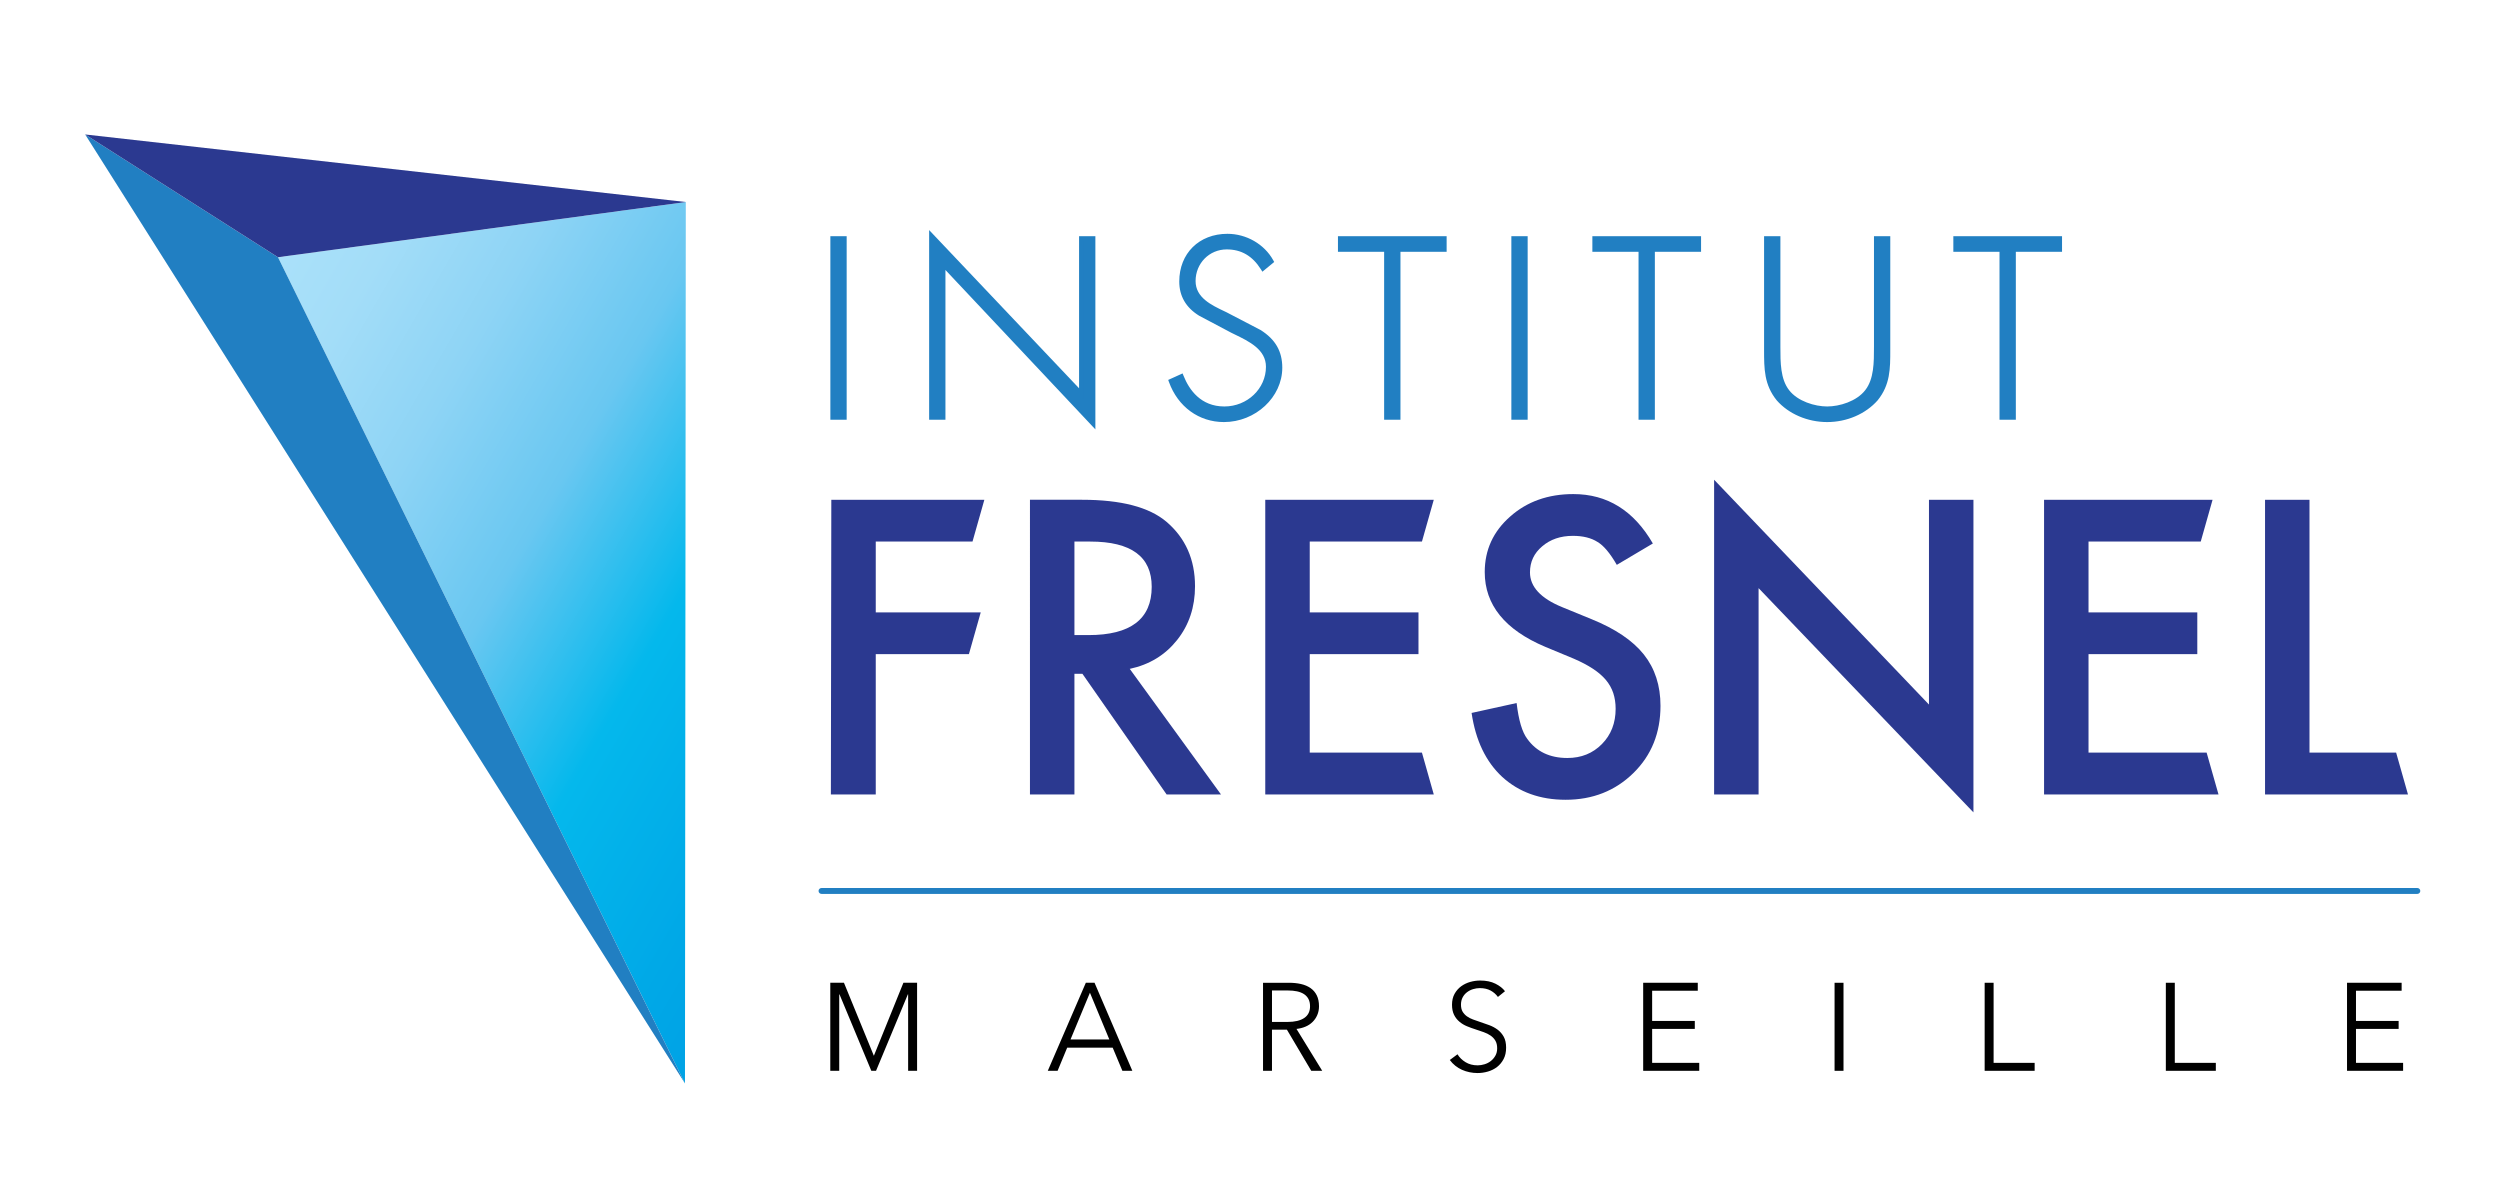
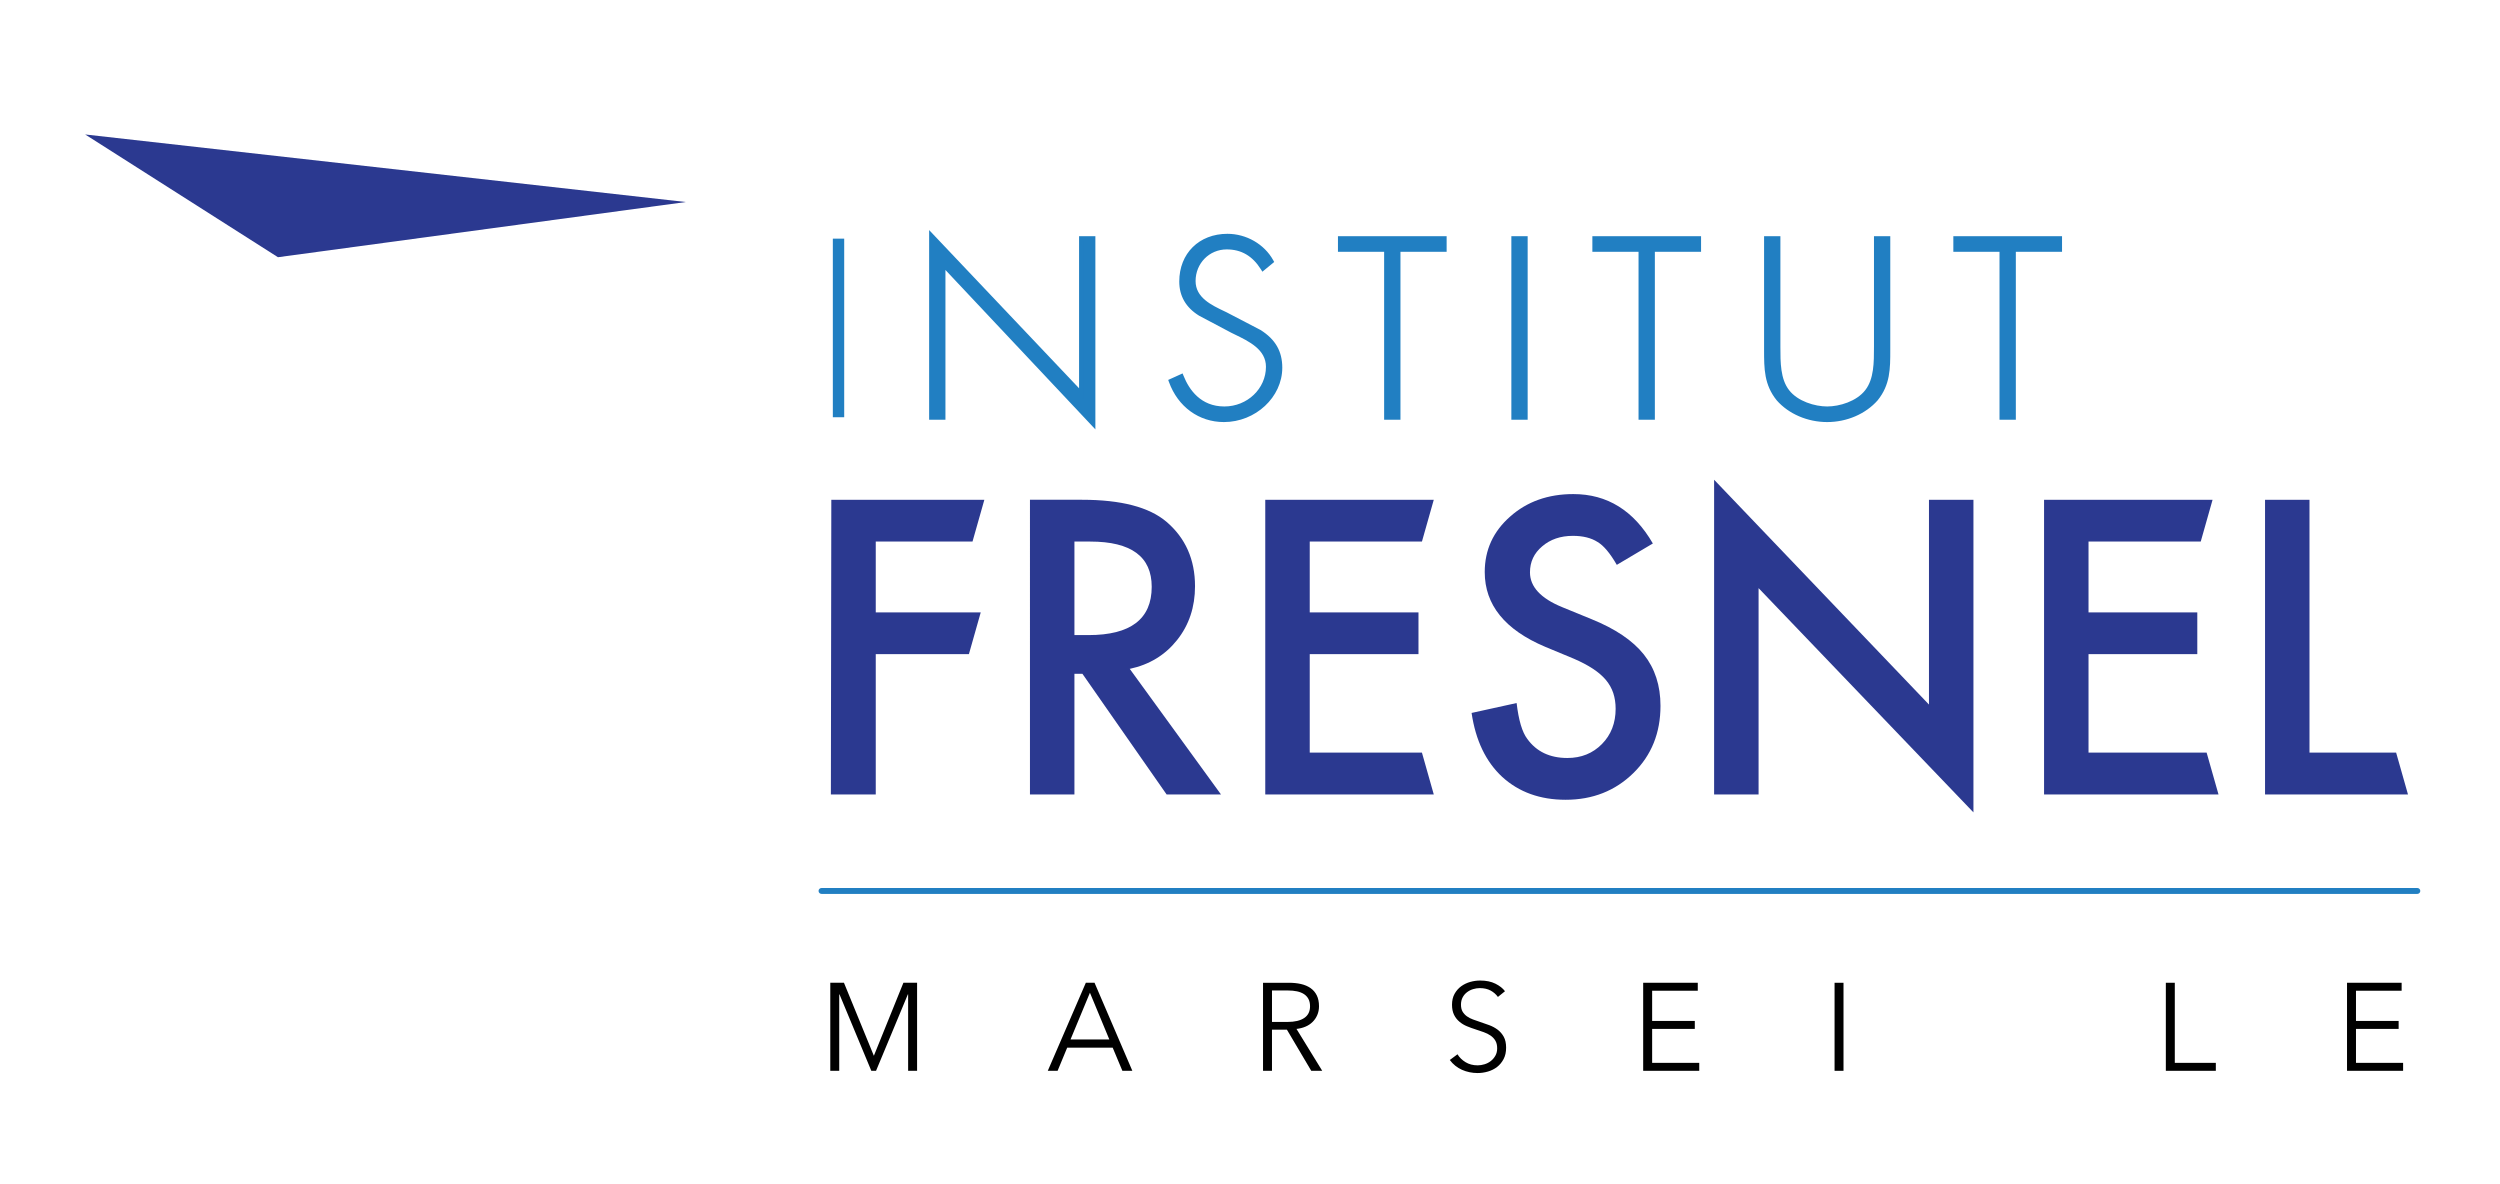
<svg xmlns="http://www.w3.org/2000/svg" xmlns:xlink="http://www.w3.org/1999/xlink" version="1.1" id="Layer_1" x="0px" y="0px" width="247px" height="117px" viewBox="0 0 247 117" enable-background="new 0 0 247 117" xml:space="preserve">
  <polygon fill="#2B3990" points="96.084,53.506 86.525,53.506 86.525,60.503 96.897,60.503 95.727,64.631 86.525,64.631   86.525,78.491 82.091,78.491 82.134,49.378 97.254,49.378 " />
  <path fill="#2B3990" d="M111.619,66.084l9.014,12.408h-5.372l-8.316-11.918h-0.791v11.918h-4.394V49.377h5.147  c3.847,0,6.625,0.723,8.334,2.17c1.885,1.608,2.827,3.732,2.827,6.372c0,2.06-0.59,3.833-1.772,5.317  C115.116,64.72,113.557,65.67,111.619,66.084 M106.154,62.747h1.395c4.16,0,6.24-1.589,6.24-4.77c0-2.98-2.024-4.47-6.071-4.47  h-1.564V62.747z" />
  <polygon fill="#2B3990" points="140.488,53.506 129.402,53.506 129.402,60.503 140.146,60.503 140.146,64.631 129.402,64.631   129.402,74.36 140.488,74.36 141.657,78.491 125.008,78.491 125.008,49.378 141.657,49.378 " />
  <path fill="#2B3990" d="M163.302,53.696l-3.562,2.112c-0.667-1.156-1.303-1.91-1.905-2.263c-0.628-0.402-1.441-0.603-2.432-0.603  c-1.221,0-2.231,0.346-3.037,1.038c-0.805,0.679-1.205,1.534-1.205,2.567c0,1.42,1.055,2.566,3.167,3.433l2.904,1.189  c2.361,0.955,4.09,2.121,5.182,3.499c1.094,1.378,1.642,3.068,1.642,5.068c0,2.678-0.893,4.892-2.677,6.641  c-1.796,1.761-4.029,2.641-6.694,2.641c-2.524,0-4.612-0.752-6.26-2.253c-1.622-1.502-2.633-3.61-3.033-6.326l4.449-0.979  c0.2,1.71,0.553,2.89,1.055,3.545c0.906,1.257,2.225,1.885,3.961,1.885c1.37,0,2.508-0.458,3.412-1.376  c0.904-0.916,1.355-2.078,1.355-3.485c0-0.564-0.079-1.084-0.234-1.554c-0.157-0.471-0.402-0.903-0.733-1.301  c-0.335-0.394-0.768-0.765-1.292-1.11c-0.53-0.347-1.159-0.676-1.888-0.99l-2.81-1.168c-3.982-1.682-5.976-4.145-5.976-7.384  c0-2.187,0.838-4.014,2.51-5.484c1.669-1.483,3.749-2.222,6.239-2.222C158.795,48.813,161.416,50.441,163.302,53.696" />
  <polygon fill="#2B3990" points="169.354,78.491 169.354,47.398 190.582,69.61 190.582,49.378 194.976,49.378 194.976,80.264   173.748,58.108 173.748,78.491 " />
  <polygon fill="#2B3990" points="217.433,53.506 206.346,53.506 206.346,60.503 217.093,60.503 217.093,64.631 206.346,64.631   206.346,74.36 218.015,74.36 219.188,78.491 201.953,78.491 201.953,49.378 218.602,49.378 " />
  <polygon fill="#2B3990" points="228.178,49.378 228.178,74.359 236.737,74.359 237.909,78.491 223.786,78.491 223.786,49.378 " />
  <path fill="#217FC2" d="M238.833,88.318H81.168c-0.163,0-0.295-0.131-0.295-0.292c0-0.162,0.132-0.291,0.295-0.291h157.665  c0.161,0,0.292,0.129,0.292,0.291C239.125,88.188,238.994,88.318,238.833,88.318" />
  <polygon points="86.331,104.297 86.344,104.297 89.256,97.097 90.608,97.097 90.608,105.796 89.723,105.796 89.723,98.24   89.698,98.24 86.553,105.796 86.086,105.796 82.941,98.24 82.916,98.24 82.916,105.796 82.032,105.796 82.032,97.097 83.383,97.097   " />
  <path d="M104.491,105.796h-0.97l3.759-8.699h0.86l3.735,8.699h-0.984l-0.957-2.285h-4.497L104.491,105.796z M105.768,102.699h3.833  l-1.916-4.619L105.768,102.699z" />
  <path d="M125.672,105.797h-0.885v-8.699h2.557c0.426,0,0.821,0.039,1.186,0.121c0.363,0.082,0.679,0.217,0.945,0.4  s0.474,0.424,0.62,0.719c0.148,0.295,0.223,0.655,0.223,1.082c0,0.318-0.06,0.608-0.174,0.871c-0.114,0.264-0.27,0.49-0.467,0.682  c-0.196,0.193-0.429,0.348-0.7,0.461c-0.27,0.115-0.565,0.188-0.884,0.223l2.544,4.141h-1.083l-2.407-4.067h-1.475V105.797z   M125.672,100.967h1.536c0.713,0,1.261-0.129,1.646-0.387c0.386-0.259,0.578-0.644,0.578-1.16c0-0.287-0.054-0.529-0.16-0.726  c-0.105-0.196-0.254-0.356-0.442-0.479c-0.188-0.121-0.418-0.213-0.688-0.271c-0.269-0.056-0.568-0.085-0.896-0.085h-1.573V100.967z  " />
  <path d="M147.994,98.498c-0.187-0.263-0.429-0.473-0.726-0.634c-0.293-0.157-0.649-0.239-1.066-0.239  c-0.212,0-0.432,0.033-0.651,0.099c-0.222,0.065-0.421,0.166-0.602,0.302c-0.182,0.135-0.326,0.305-0.437,0.51  c-0.109,0.204-0.167,0.445-0.167,0.725s0.055,0.509,0.158,0.687c0.108,0.181,0.25,0.334,0.425,0.462  c0.177,0.127,0.376,0.232,0.602,0.313c0.222,0.083,0.458,0.164,0.704,0.246c0.301,0.097,0.605,0.204,0.911,0.319  c0.307,0.115,0.581,0.264,0.827,0.448c0.244,0.185,0.444,0.417,0.601,0.7c0.155,0.282,0.231,0.641,0.231,1.075  s-0.082,0.809-0.248,1.124c-0.166,0.316-0.38,0.574-0.644,0.781c-0.265,0.203-0.567,0.355-0.907,0.453  c-0.34,0.1-0.68,0.148-1.025,0.148c-0.262,0-0.525-0.027-0.786-0.081c-0.262-0.054-0.513-0.133-0.75-0.239  c-0.237-0.107-0.457-0.24-0.661-0.404c-0.206-0.166-0.387-0.354-0.542-0.566l0.76-0.564c0.189,0.312,0.454,0.571,0.793,0.779  c0.341,0.209,0.74,0.314,1.2,0.314c0.221,0,0.446-0.035,0.674-0.105c0.229-0.068,0.439-0.176,0.62-0.318  c0.186-0.144,0.336-0.32,0.455-0.529c0.12-0.209,0.178-0.451,0.178-0.73c0-0.303-0.058-0.556-0.178-0.756  c-0.119-0.201-0.277-0.369-0.475-0.504c-0.194-0.135-0.421-0.247-0.675-0.337s-0.518-0.181-0.798-0.271  c-0.288-0.091-0.569-0.192-0.847-0.308c-0.28-0.114-0.531-0.265-0.748-0.448c-0.223-0.185-0.402-0.41-0.537-0.682  c-0.134-0.271-0.203-0.604-0.203-0.996c0-0.418,0.084-0.779,0.252-1.081c0.169-0.302,0.388-0.553,0.657-0.75  c0.271-0.194,0.57-0.338,0.898-0.429c0.325-0.09,0.65-0.135,0.972-0.135c0.589,0,1.092,0.103,1.51,0.312  c0.419,0.21,0.733,0.458,0.945,0.744L147.994,98.498z" />
  <polygon points="163.232,105.01 167.886,105.01 167.886,105.796 162.346,105.796 162.346,97.097 167.74,97.097 167.74,97.884   163.232,97.884 163.232,100.869 167.446,100.869 167.446,101.656 163.232,101.656 " />
  <rect x="181.255" y="97.098" width="0.883" height="8.698" />
-   <polygon points="196.968,105.01 201.023,105.01 201.023,105.796 196.084,105.796 196.084,97.097 196.968,97.097 " />
  <polygon points="214.87,105.01 218.924,105.01 218.924,105.796 213.985,105.796 213.985,97.097 214.87,97.097 " />
  <polygon points="232.771,105.01 237.427,105.01 237.427,105.796 231.886,105.796 231.886,97.097 237.281,97.097 237.281,97.884   232.771,97.884 232.771,100.869 236.985,100.869 236.985,101.656 232.771,101.656 " />
  <rect x="82.284" y="23.578" fill="#217FC2" width="1.123" height="17.645" />
-   <path fill="#217FC2" d="M83.651,41.467H82.04V23.334h1.611V41.467z M82.528,40.979h0.635V23.822h-0.635V40.979z" />
  <polygon fill="#217FC2" points="107.978,41.809 93.165,26.06 93.165,41.224 92.042,41.224 92.042,23.344 106.855,38.977   106.855,23.579 107.978,23.579 " />
  <path fill="#217FC2" d="M108.223,42.424L93.41,26.675v14.792h-1.611V22.731l14.813,15.632V23.334h1.611V42.424z M92.921,25.443  l14.814,15.749v-17.37h-0.636v15.767L92.286,23.958v17.022h0.635V25.443z" />
  <path fill="#217FC2" d="M124.782,26.479c-0.796-1.263-1.919-2.082-3.58-2.082c-1.896,0-3.324,1.521-3.324,3.371  c0,1.848,1.756,2.62,3.183,3.297l3.371,1.756c1.334,0.843,2.012,1.92,2.012,3.511c0,2.925-2.668,5.124-5.522,5.124  c-2.457,0-4.376-1.52-5.195-3.791l0.982-0.444c0.749,1.872,2.13,3.182,4.259,3.182c2.318,0,4.354-1.824,4.354-4.165  c0-1.989-2.035-2.831-3.557-3.58l-3.184-1.685c-1.169-0.725-1.825-1.755-1.825-3.159c0-2.622,1.872-4.471,4.517-4.471  c1.778,0,3.463,0.961,4.307,2.481L124.782,26.479z" />
  <path fill="#217FC2" d="M120.921,41.7c-2.467,0-4.545-1.514-5.425-3.951l-0.077-0.213l1.421-0.643l0.096,0.237  c0.553,1.382,1.7,3.029,4.031,3.029c2.266,0,4.109-1.759,4.109-3.921c0-1.7-1.648-2.5-3.102-3.205l-0.32-0.156l-3.188-1.689  c-1.302-0.806-1.955-1.938-1.955-3.374c0-2.776,1.957-4.714,4.761-4.714c1.869,0,3.644,1.023,4.52,2.606l0.1,0.178l-1.168,0.96  l-0.147-0.235c-0.834-1.324-1.938-1.968-3.373-1.968c-1.728,0-3.08,1.374-3.08,3.127c0,1.635,1.545,2.367,2.907,3.013l0.137,0.065  l3.377,1.759c1.469,0.926,2.145,2.107,2.145,3.727C126.688,39.242,124.047,41.7,120.921,41.7 M116.035,37.793  c0.857,2.146,2.668,3.419,4.886,3.419c2.861,0,5.278-2.235,5.278-4.88c0-1.456-0.586-2.475-1.899-3.304l-3.479-1.805  c-1.42-0.674-3.187-1.511-3.187-3.455c0-2.028,1.567-3.615,3.568-3.615c1.53,0,2.722,0.643,3.634,1.966l0.426-0.35  c-0.822-1.331-2.367-2.181-3.99-2.181c-2.515,0-4.272,1.738-4.272,4.226c0,1.272,0.56,2.238,1.71,2.951l3.479,1.828  c1.504,0.73,3.377,1.639,3.377,3.645c0,2.431-2.062,4.41-4.598,4.41c-1.986,0-3.499-1.071-4.387-3.101L116.035,37.793z" />
  <polygon fill="#217FC2" points="138.12,41.223 136.997,41.223 136.997,24.631 132.434,24.631 132.434,23.578 142.685,23.578   142.685,24.631 138.12,24.631 " />
  <path fill="#217FC2" d="M138.366,41.467h-1.614V24.875h-4.562v-1.541h10.738v1.541h-4.562V41.467z M137.242,40.979h0.634V24.387  h4.565v-0.565h-9.763v0.565h4.563V40.979z" />
  <rect x="149.564" y="23.578" fill="#217FC2" width="1.125" height="17.645" />
  <path fill="#217FC2" d="M150.933,41.467h-1.611V23.334h1.611V41.467z M149.808,40.979h0.638V23.822h-0.638V40.979z" />
  <polygon fill="#217FC2" points="163.257,41.223 162.133,41.223 162.133,24.631 157.569,24.631 157.569,23.578 167.82,23.578   167.82,24.631 163.257,24.631 " />
  <path fill="#217FC2" d="M163.5,41.467h-1.612V24.875h-4.562v-1.541h10.739v1.541H163.5V41.467z M162.377,40.979h0.636V24.387h4.563  v-0.565h-9.764v0.565h4.564V40.979z" />
  <path fill="#217FC2" d="M185.393,23.578h1.124v10.999c0,1.802,0,3.347-1.193,4.821c-1.193,1.357-3.02,2.058-4.796,2.058  c-1.779,0-3.605-0.701-4.8-2.058c-1.191-1.474-1.191-3.019-1.191-4.821V23.578h1.123v10.671c0,1.592,0,3.277,0.912,4.447  c0.865,1.123,2.597,1.708,3.956,1.708c1.354,0,3.088-0.585,3.954-1.708c0.911-1.17,0.911-2.855,0.911-4.447V23.578z" />
  <path fill="#217FC2" d="M180.527,41.7c-1.941,0-3.803-0.8-4.983-2.141c-1.253-1.549-1.253-3.14-1.253-4.982V23.334h1.612v10.915  c0,1.57,0,3.193,0.859,4.297c0.855,1.109,2.552,1.613,3.765,1.613c1.212,0,2.905-0.504,3.759-1.612  c0.863-1.105,0.863-2.728,0.863-4.298V23.334h1.61v11.243c0,1.842,0,3.433-1.247,4.975C184.327,40.9,182.466,41.7,180.527,41.7   M174.78,23.822v10.755c0,1.749,0,3.26,1.137,4.667c1.084,1.23,2.809,1.968,4.61,1.968c1.8,0,3.524-0.738,4.611-1.975  c1.135-1.401,1.135-2.911,1.135-4.66V23.822h-0.637v10.427c0,1.653,0,3.36-0.964,4.597c-0.955,1.238-2.819,1.802-4.146,1.802  c-1.328,0-3.195-0.564-4.15-1.803c-0.963-1.236-0.963-2.943-0.963-4.596V23.822H174.78z" />
  <polygon fill="#217FC2" points="198.92,41.223 197.797,41.223 197.797,24.631 193.233,24.631 193.233,23.578 203.485,23.578   203.485,24.631 198.92,24.631 " />
  <path fill="#217FC2" d="M199.164,41.467h-1.612V24.875h-4.562v-1.541h10.739v1.541h-4.564V41.467z M198.04,40.979h0.635V24.387  h4.565v-0.565h-9.764v0.565h4.563V40.979z" />
  <g>
    <defs>
      <polygon id="SVGID_1_" points="27.463,25.413 67.675,107.043 67.757,19.961   " />
    </defs>
    <clipPath id="SVGID_2_">
      <use xlink:href="#SVGID_1_" overflow="visible" />
    </clipPath>
    <linearGradient id="SVGID_3_" gradientUnits="userSpaceOnUse" x1="-178.726" y1="479.248" x2="-177.726" y2="479.248" gradientTransform="matrix(65.507 37.82 37.82 -65.507 -6401.484 38198.715)">
      <stop offset="0" style="stop-color:#AAE1FA" />
      <stop offset="0.113" style="stop-color:#A3DDF8" />
      <stop offset="0.275" style="stop-color:#8ED4F5" />
      <stop offset="0.465" style="stop-color:#69C7F1" />
      <stop offset="0.677" style="stop-color:#04B8EC" />
      <stop offset="0.904" style="stop-color:#00A8E7" />
      <stop offset="1" style="stop-color:#00A2E5" />
    </linearGradient>
-     <polygon clip-path="url(#SVGID_2_)" fill="url(#SVGID_3_)" points="37.537,2.513 105.464,41.731 57.684,124.49 -10.245,85.272  " />
  </g>
-   <polygon fill="#217FC2" points="8.414,13.285 27.463,25.413 67.675,107.043 " />
  <polygon fill="#2B3990" points="8.414,13.285 67.757,19.96 27.463,25.413 " />
</svg>